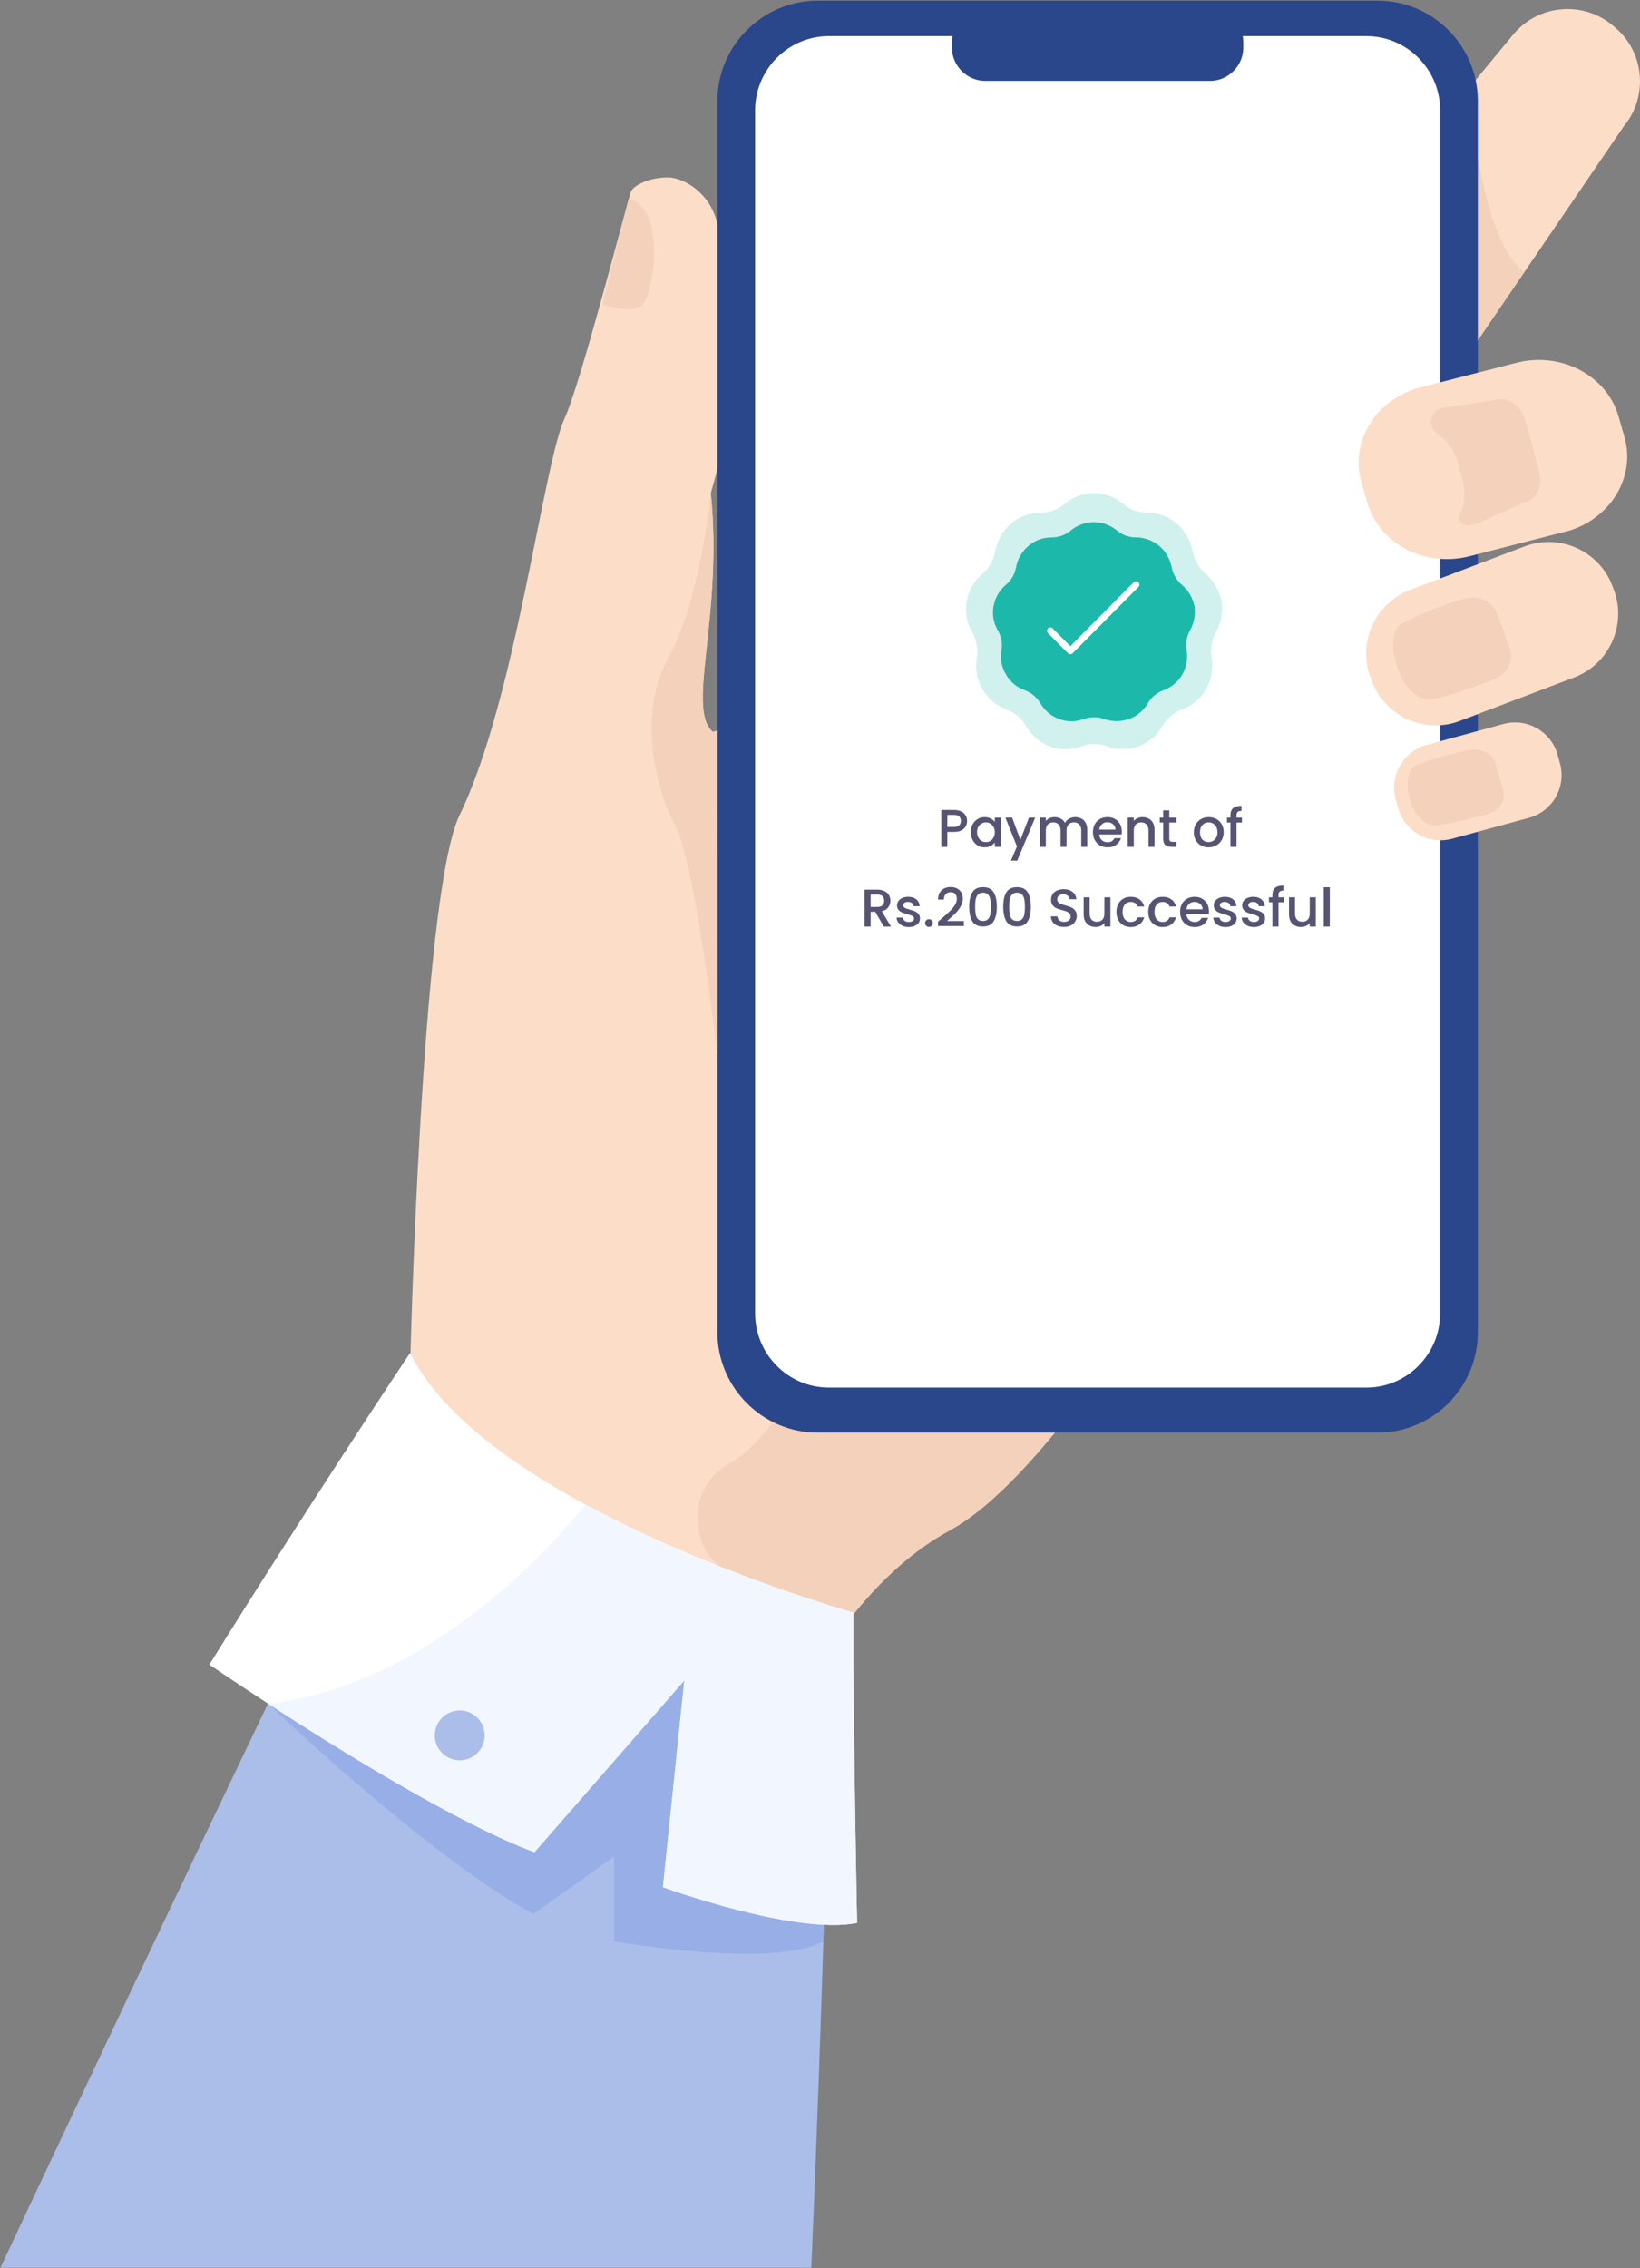
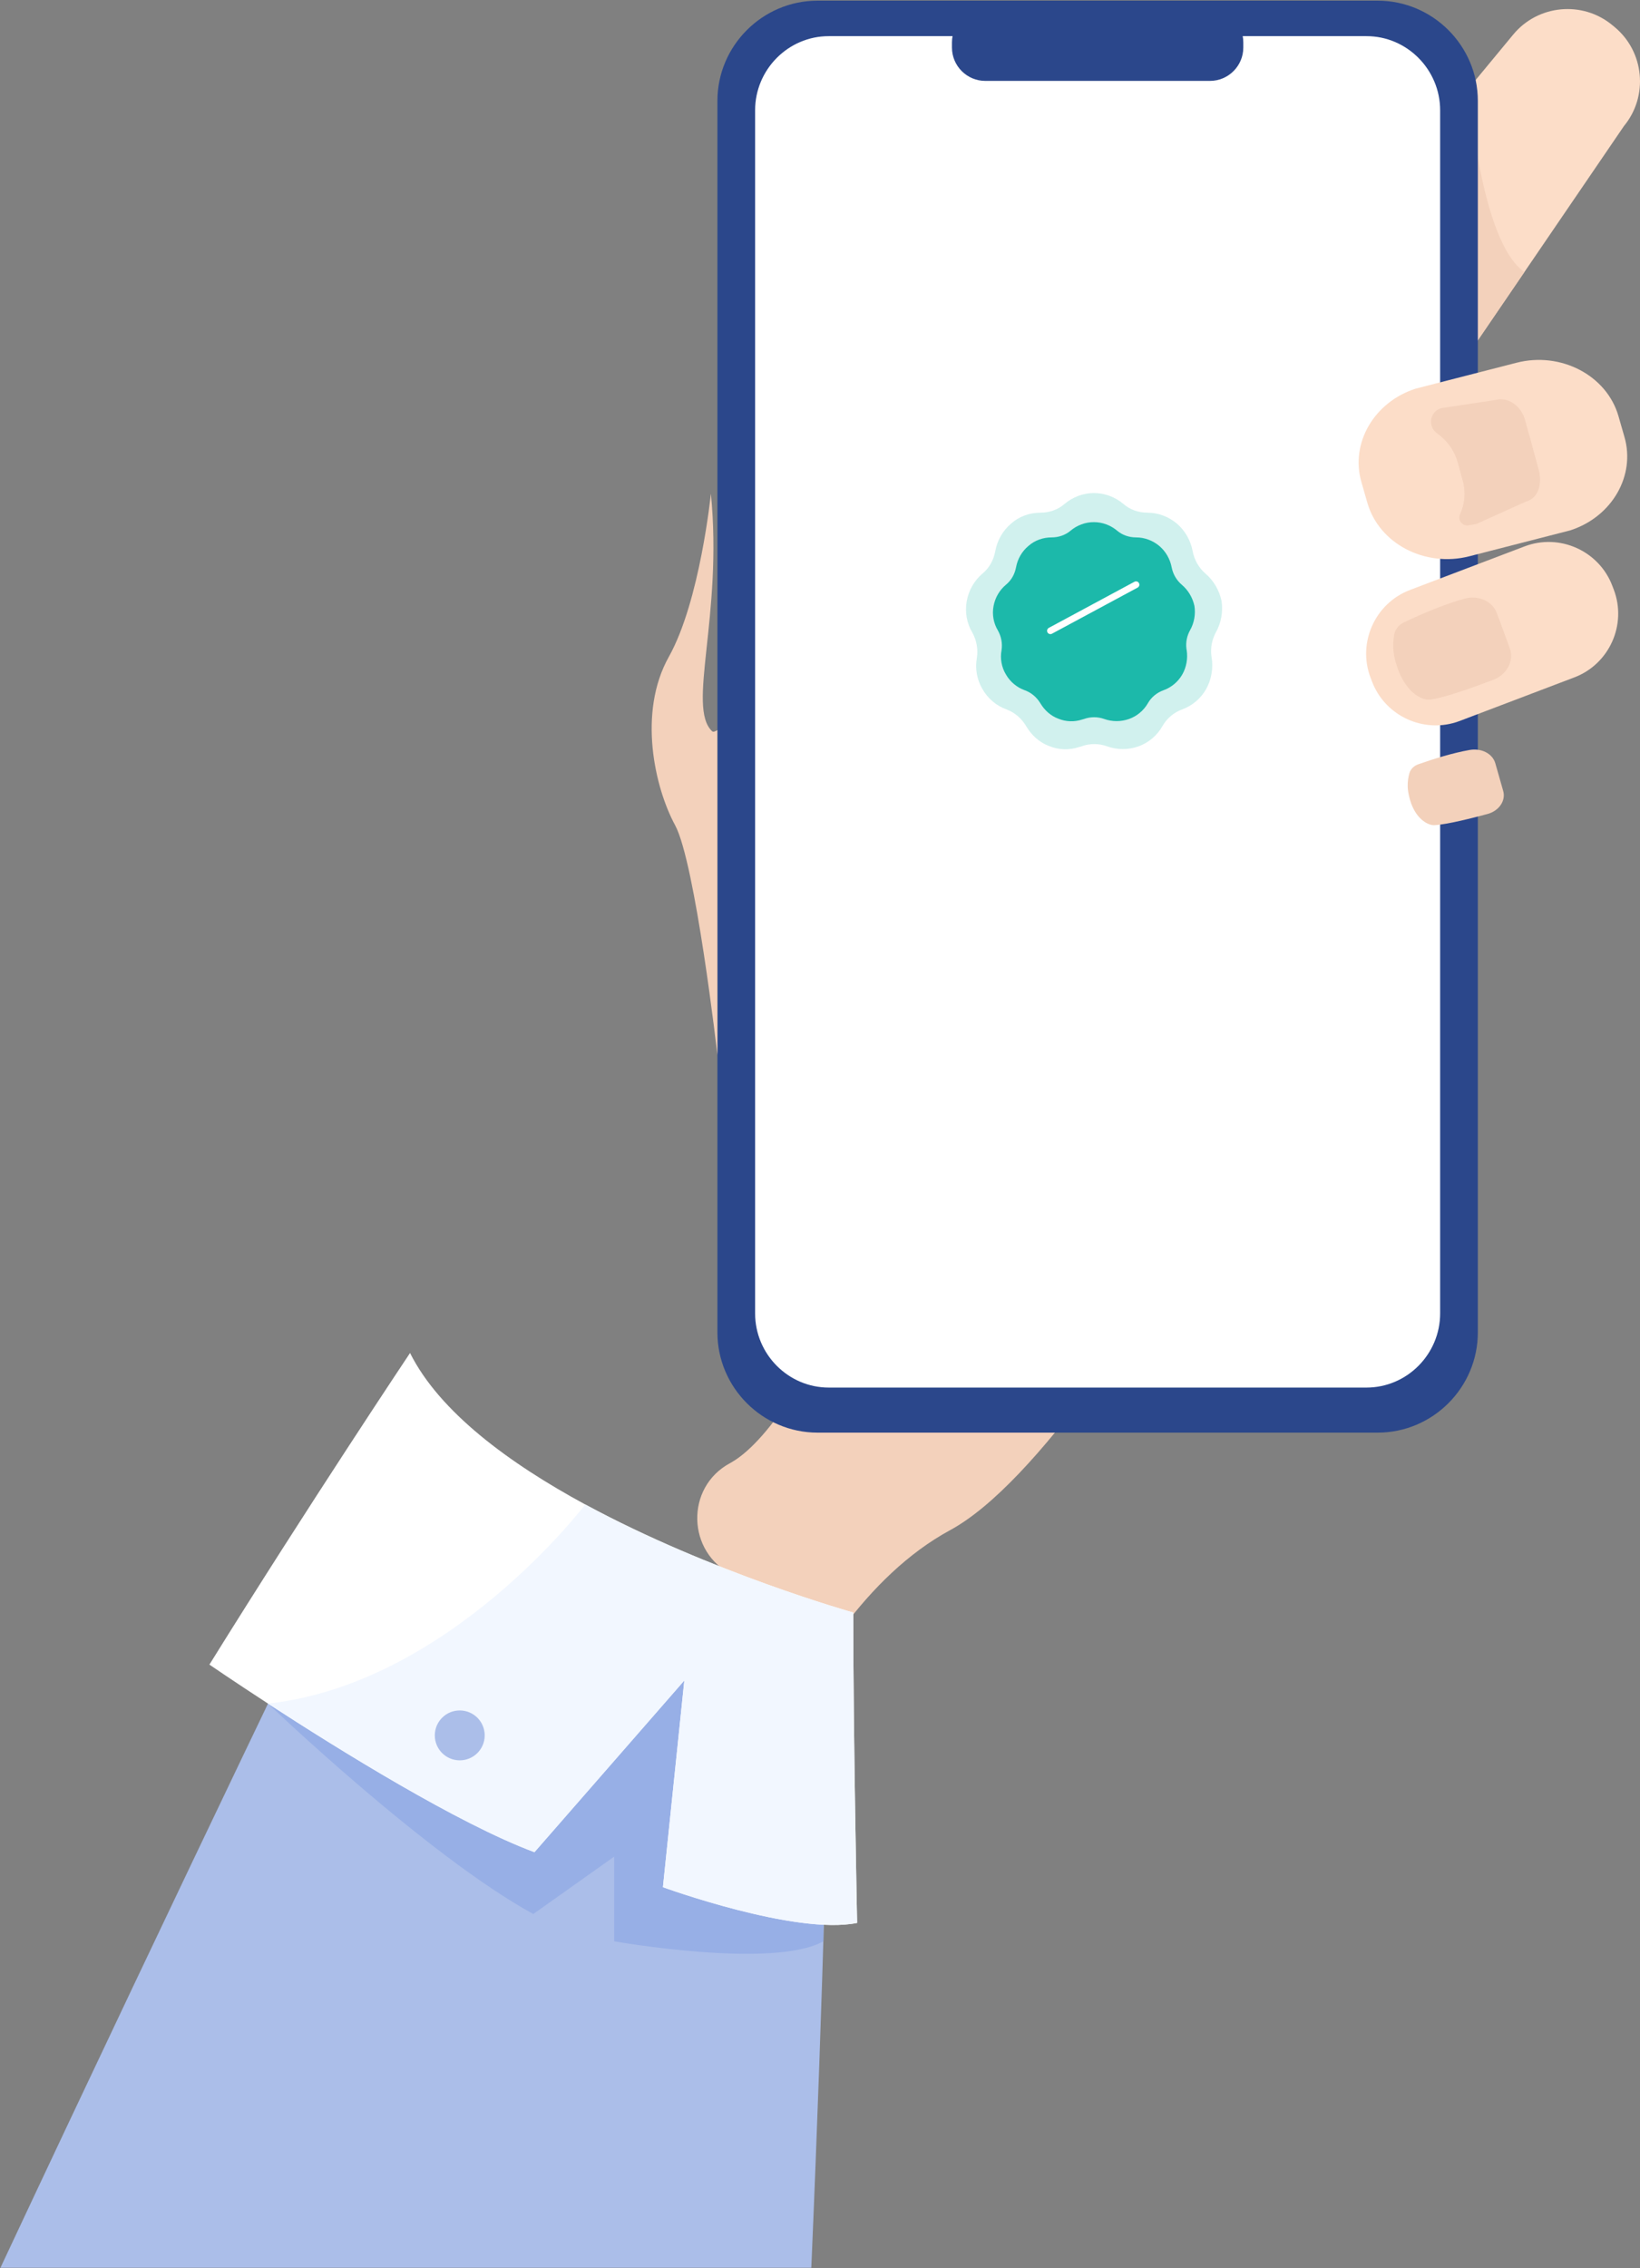
<svg xmlns="http://www.w3.org/2000/svg" width="494" height="683" viewBox="0 0 494 683" fill="none">
  <rect x="0" y="0" width="494" height="683" fill="#808080" stroke="none" />
-   <path d="M404.502 290.351C404.502 290.351 367.223 364.927 329.356 416.407C314.29 436.896 299.128 453.723 286.189 460.741C273.523 467.608 262.801 478.279 253.928 490.103C230.949 520.716 220.344 559.045 220.344 559.045L123.513 412.551C123.513 412.551 126.817 269.353 138.444 245.399C155.389 210.493 163.574 139.964 170.084 125.924C174.913 115.507 188.704 61.702 190.027 57.748C190.601 56.044 195.19 53.432 201.149 53.437C205.931 53.437 214.051 58.059 216.098 67.558C226.454 115.568 213.99 147.236 214.131 148.644C217.783 185.541 206.802 212.931 214.503 220.184C214.79 220.452 215.322 220.325 216.075 219.845C229.424 211.274 312.275 90.485 322.48 87.877C333.258 85.129 404.502 290.351 404.502 290.351Z" fill="#FCDDC8" />
  <path d="M249.476 530.053C249.476 530.053 248.157 595.152 244.382 682.83H0.134C55.965 563.773 104.503 463.567 104.503 463.567C104.503 463.567 243.574 467.814 249.476 530.053Z" fill="#ABBEE9" />
  <path d="M489.162 37.959L459.176 81.917L429.752 125.057C427.958 127.222 425.881 127.974 423.634 127.757C416.573 127.087 407.837 116.903 401.028 111.265L400.337 110.698C391.359 103.271 390.091 89.85 397.518 80.876L442.492 26.512V26.506L455.831 10.384C463.258 1.406 476.679 0.138 485.653 7.565L486.343 8.132C495.321 15.559 496.589 28.98 489.162 37.959Z" fill="#FCDDC8" />
  <path d="M459.176 81.918L429.752 125.057C427.958 127.222 425.881 127.974 423.634 127.757L442.493 26.511C442.534 27.078 445.74 72.507 459.176 81.918Z" fill="#F3D1BB" />
  <path d="M329.357 416.406C314.29 436.895 299.129 453.723 286.189 460.741C273.523 467.608 262.801 478.279 253.928 490.102C243.723 485.345 232.09 479.763 220.719 474.237C206.872 467.507 206.341 447.846 219.903 440.56C220.035 440.489 220.165 440.417 220.292 440.344C233.001 433.071 246.024 407.396 246.024 407.396L329.357 416.406Z" fill="#F3D1BB" />
-   <path d="M189.353 59.977L181.507 91.651C181.507 91.651 188.366 94.457 192.77 92.279C197.175 90.1 200.769 61.681 189.353 59.977Z" fill="#F3D1BB" />
  <path d="M414.98 431.374H246.272C229.677 431.374 216.1 417.797 216.1 401.203V30.372C216.1 13.777 229.678 0.2 246.272 0.2H414.98C431.574 0.2 445.152 13.778 445.152 30.372V401.203C445.152 417.797 431.574 431.374 414.98 431.374Z" fill="#2B478B" />
  <path d="M433.799 33.227V395.463C433.799 407.752 423.816 417.803 411.621 417.803H249.628C237.432 417.803 227.454 407.752 227.454 395.463V33.227C227.454 20.938 237.432 10.887 249.628 10.887H411.621C423.816 10.887 433.799 20.938 433.799 33.227Z" fill="white" />
  <path d="M355.971 176.066C354.413 174.742 353.323 172.872 352.934 170.847C352.466 168.355 351.142 166.018 349.195 164.383C347.248 162.747 344.755 161.813 342.185 161.813C340.082 161.813 338.057 161.112 336.499 159.788C334.552 158.152 332.06 157.217 329.49 157.217C326.919 157.217 324.427 158.152 322.48 159.788C320.922 161.112 318.897 161.813 316.794 161.813C314.224 161.813 311.732 162.669 309.784 164.383C307.837 166.018 306.513 168.277 306.046 170.847C305.656 172.872 304.644 174.742 303.008 176.066C301.061 177.701 299.737 179.96 299.27 182.53C298.802 185.023 299.27 187.671 300.594 189.852C301.606 191.643 301.996 193.746 301.684 195.771C301.217 198.263 301.684 200.912 303.008 203.092C304.254 205.273 306.28 206.987 308.694 207.844C310.641 208.545 312.277 209.946 313.367 211.738C314.613 213.841 316.483 215.554 318.819 216.411C321.078 217.346 323.648 217.424 325.985 216.645C326.141 216.567 326.374 216.567 326.53 216.489C328.477 215.788 330.658 215.788 332.605 216.489C335.02 217.346 337.668 217.346 340.082 216.489C342.497 215.632 344.522 213.919 345.768 211.738C346.781 209.946 348.494 208.545 350.441 207.844C352.856 206.987 354.881 205.273 356.127 203.092C357.373 200.912 357.84 198.263 357.451 195.771C357.451 195.615 357.373 195.46 357.373 195.304C357.139 193.357 357.529 191.487 358.463 189.774C359.71 187.593 360.177 184.945 359.788 182.453C359.242 179.96 357.918 177.701 355.971 176.066Z" fill="#1DB9AA" />
  <path d="M363.111 172.712C361.135 171.008 359.752 168.603 359.258 165.997C358.666 162.79 356.986 159.784 354.517 157.679C352.047 155.575 348.886 154.372 345.626 154.372C342.959 154.372 340.391 153.47 338.415 151.767C335.945 149.662 332.784 148.459 329.524 148.459C326.264 148.459 323.103 149.662 320.634 151.767C318.658 153.47 316.09 154.372 313.423 154.372C310.163 154.372 307.002 155.475 304.532 157.679C302.062 159.784 300.383 162.69 299.79 165.997C299.297 168.603 298.012 171.008 295.938 172.712C293.468 174.816 291.789 177.723 291.196 181.03C290.604 184.237 291.196 187.644 292.876 190.45C294.16 192.755 294.654 195.461 294.259 198.067C293.666 201.274 294.259 204.681 295.938 207.487C297.518 210.293 300.087 212.498 303.149 213.6C305.619 214.502 307.693 216.306 309.076 218.611C310.657 221.317 313.027 223.522 315.991 224.624C318.856 225.827 322.116 225.927 325.079 224.925C325.277 224.824 325.573 224.824 325.771 224.724C328.24 223.822 331.006 223.822 333.476 224.724C336.538 225.827 339.897 225.827 342.959 224.724C346.021 223.622 348.59 221.417 350.17 218.611C351.454 216.306 353.628 214.502 356.097 213.6C359.16 212.498 361.728 210.293 363.308 207.487C364.889 204.681 365.482 201.274 364.988 198.067C364.988 197.866 364.889 197.666 364.889 197.465C364.593 194.96 365.087 192.555 366.272 190.35C367.852 187.544 368.445 184.137 367.951 180.93C367.26 177.723 365.58 174.816 363.111 172.712Z" fill="#1DB9AA" fill-opacity="0.2" />
-   <path d="M316.401 189.935L322.405 195.981L342.197 176.049" stroke="white" stroke-width="2" stroke-linecap="round" stroke-linejoin="round" />
-   <path d="M291.304 247.192C291.304 247.757 291.171 248.291 290.904 248.792C290.637 249.293 290.211 249.704 289.624 250.024C289.037 250.333 288.285 250.488 287.368 250.488H285.352V255H283.528V243.88H287.368C288.221 243.88 288.941 244.029 289.528 244.328C290.125 244.616 290.568 245.011 290.856 245.512C291.155 246.013 291.304 246.573 291.304 247.192ZM287.368 249C288.061 249 288.579 248.845 288.92 248.536C289.261 248.216 289.432 247.768 289.432 247.192C289.432 245.976 288.744 245.368 287.368 245.368H285.352V249H287.368ZM292.436 250.552C292.436 249.667 292.617 248.883 292.98 248.2C293.353 247.517 293.854 246.989 294.484 246.616C295.124 246.232 295.828 246.04 296.596 246.04C297.289 246.04 297.892 246.179 298.404 246.456C298.926 246.723 299.342 247.059 299.652 247.464V246.184H301.492V255H299.652V253.688C299.342 254.104 298.921 254.451 298.388 254.728C297.854 255.005 297.246 255.144 296.564 255.144C295.806 255.144 295.113 254.952 294.484 254.568C293.854 254.173 293.353 253.629 292.98 252.936C292.617 252.232 292.436 251.437 292.436 250.552ZM299.652 250.584C299.652 249.976 299.524 249.448 299.268 249C299.022 248.552 298.697 248.211 298.292 247.976C297.886 247.741 297.449 247.624 296.98 247.624C296.51 247.624 296.073 247.741 295.668 247.976C295.262 248.2 294.932 248.536 294.676 248.984C294.43 249.421 294.308 249.944 294.308 250.552C294.308 251.16 294.43 251.693 294.676 252.152C294.932 252.611 295.262 252.963 295.668 253.208C296.084 253.443 296.521 253.56 296.98 253.56C297.449 253.56 297.886 253.443 298.292 253.208C298.697 252.973 299.022 252.632 299.268 252.184C299.524 251.725 299.652 251.192 299.652 250.584ZM311.824 246.184L306.416 259.144H304.528L306.32 254.856L302.848 246.184H304.88L307.36 252.904L309.936 246.184H311.824ZM323.872 246.04C324.565 246.04 325.184 246.184 325.728 246.472C326.283 246.76 326.715 247.187 327.024 247.752C327.344 248.317 327.504 249 327.504 249.8V255H325.696V250.072C325.696 249.283 325.499 248.68 325.104 248.264C324.709 247.837 324.171 247.624 323.488 247.624C322.805 247.624 322.261 247.837 321.856 248.264C321.461 248.68 321.264 249.283 321.264 250.072V255H319.456V250.072C319.456 249.283 319.259 248.68 318.864 248.264C318.469 247.837 317.931 247.624 317.248 247.624C316.565 247.624 316.021 247.837 315.616 248.264C315.221 248.68 315.024 249.283 315.024 250.072V255H313.2V246.184H315.024V247.192C315.323 246.829 315.701 246.547 316.16 246.344C316.619 246.141 317.109 246.04 317.632 246.04C318.336 246.04 318.965 246.189 319.52 246.488C320.075 246.787 320.501 247.219 320.8 247.784C321.067 247.251 321.483 246.829 322.048 246.52C322.613 246.2 323.221 246.04 323.872 246.04ZM337.905 250.376C337.905 250.707 337.884 251.005 337.841 251.272H331.105C331.158 251.976 331.42 252.541 331.889 252.968C332.358 253.395 332.934 253.608 333.617 253.608C334.598 253.608 335.292 253.197 335.697 252.376H337.665C337.398 253.187 336.913 253.853 336.209 254.376C335.516 254.888 334.652 255.144 333.617 255.144C332.774 255.144 332.017 254.957 331.345 254.584C330.684 254.2 330.161 253.667 329.777 252.984C329.404 252.291 329.217 251.491 329.217 250.584C329.217 249.677 329.398 248.883 329.761 248.2C330.134 247.507 330.652 246.973 331.313 246.6C331.985 246.227 332.753 246.04 333.617 246.04C334.449 246.04 335.19 246.221 335.841 246.584C336.492 246.947 336.998 247.459 337.361 248.12C337.724 248.771 337.905 249.523 337.905 250.376ZM336.001 249.8C335.99 249.128 335.75 248.589 335.281 248.184C334.812 247.779 334.23 247.576 333.537 247.576C332.908 247.576 332.369 247.779 331.921 248.184C331.473 248.579 331.206 249.117 331.121 249.8H336.001ZM344.148 246.04C344.841 246.04 345.46 246.184 346.004 246.472C346.559 246.76 346.991 247.187 347.3 247.752C347.609 248.317 347.764 249 347.764 249.8V255H345.956V250.072C345.956 249.283 345.759 248.68 345.364 248.264C344.969 247.837 344.431 247.624 343.748 247.624C343.065 247.624 342.521 247.837 342.116 248.264C341.721 248.68 341.524 249.283 341.524 250.072V255H339.7V246.184H341.524V247.192C341.823 246.829 342.201 246.547 342.66 246.344C343.129 246.141 343.625 246.04 344.148 246.04ZM352.219 247.672V252.552C352.219 252.883 352.293 253.123 352.443 253.272C352.603 253.411 352.869 253.48 353.243 253.48H354.363V255H352.923C352.101 255 351.472 254.808 351.035 254.424C350.597 254.04 350.379 253.416 350.379 252.552V247.672H349.339V246.184H350.379V243.992H352.219V246.184H354.363V247.672H352.219ZM364.024 255.144C363.192 255.144 362.44 254.957 361.768 254.584C361.096 254.2 360.568 253.667 360.184 252.984C359.8 252.291 359.608 251.491 359.608 250.584C359.608 249.688 359.805 248.893 360.2 248.2C360.595 247.507 361.133 246.973 361.816 246.6C362.499 246.227 363.261 246.04 364.104 246.04C364.947 246.04 365.709 246.227 366.392 246.6C367.075 246.973 367.613 247.507 368.008 248.2C368.403 248.893 368.6 249.688 368.6 250.584C368.6 251.48 368.397 252.275 367.992 252.968C367.587 253.661 367.032 254.2 366.328 254.584C365.635 254.957 364.867 255.144 364.024 255.144ZM364.024 253.56C364.493 253.56 364.931 253.448 365.336 253.224C365.752 253 366.088 252.664 366.344 252.216C366.6 251.768 366.728 251.224 366.728 250.584C366.728 249.944 366.605 249.405 366.36 248.968C366.115 248.52 365.789 248.184 365.384 247.96C364.979 247.736 364.541 247.624 364.072 247.624C363.603 247.624 363.165 247.736 362.76 247.96C362.365 248.184 362.051 248.52 361.816 248.968C361.581 249.405 361.464 249.944 361.464 250.584C361.464 251.533 361.704 252.269 362.184 252.792C362.675 253.304 363.288 253.56 364.024 253.56ZM374.099 247.672H372.467V255H370.627V247.672H369.587V246.184H370.627V245.56C370.627 244.547 370.894 243.811 371.427 243.352C371.971 242.883 372.819 242.648 373.971 242.648V244.168C373.416 244.168 373.027 244.275 372.803 244.488C372.579 244.691 372.467 245.048 372.467 245.56V246.184H374.099V247.672ZM266.21 279L263.65 274.552H262.258V279H260.434V267.88H264.274C265.128 267.88 265.848 268.029 266.434 268.328C267.032 268.627 267.474 269.027 267.762 269.528C268.061 270.029 268.21 270.589 268.21 271.208C268.21 271.933 267.997 272.595 267.57 273.192C267.154 273.779 266.509 274.179 265.634 274.392L268.386 279H266.21ZM262.258 273.096H264.274C264.957 273.096 265.469 272.925 265.81 272.584C266.162 272.243 266.338 271.784 266.338 271.208C266.338 270.632 266.168 270.184 265.826 269.864C265.485 269.533 264.968 269.368 264.274 269.368H262.258V273.096ZM273.744 279.144C273.05 279.144 272.426 279.021 271.872 278.776C271.328 278.52 270.896 278.179 270.576 277.752C270.256 277.315 270.085 276.829 270.064 276.296H271.952C271.984 276.669 272.16 276.984 272.48 277.24C272.81 277.485 273.221 277.608 273.712 277.608C274.224 277.608 274.618 277.512 274.896 277.32C275.184 277.117 275.328 276.861 275.328 276.552C275.328 276.221 275.168 275.976 274.848 275.816C274.538 275.656 274.042 275.48 273.36 275.288C272.698 275.107 272.16 274.931 271.744 274.76C271.328 274.589 270.965 274.328 270.656 273.976C270.357 273.624 270.208 273.16 270.208 272.584C270.208 272.115 270.346 271.688 270.624 271.304C270.901 270.909 271.296 270.6 271.808 270.376C272.33 270.152 272.928 270.04 273.6 270.04C274.602 270.04 275.408 270.296 276.016 270.808C276.634 271.309 276.965 271.997 277.008 272.872H275.184C275.152 272.477 274.992 272.163 274.704 271.928C274.416 271.693 274.026 271.576 273.536 271.576C273.056 271.576 272.688 271.667 272.432 271.848C272.176 272.029 272.048 272.269 272.048 272.568C272.048 272.803 272.133 273 272.304 273.16C272.474 273.32 272.682 273.448 272.928 273.544C273.173 273.629 273.536 273.741 274.016 273.88C274.656 274.051 275.178 274.227 275.584 274.408C276 274.579 276.357 274.835 276.656 275.176C276.954 275.517 277.109 275.971 277.12 276.536C277.12 277.037 276.981 277.485 276.704 277.88C276.426 278.275 276.032 278.584 275.52 278.808C275.018 279.032 274.426 279.144 273.744 279.144ZM279.827 279.112C279.496 279.112 279.219 279 278.995 278.776C278.771 278.552 278.659 278.275 278.659 277.944C278.659 277.613 278.771 277.336 278.995 277.112C279.219 276.888 279.496 276.776 279.827 276.776C280.147 276.776 280.419 276.888 280.643 277.112C280.867 277.336 280.979 277.613 280.979 277.944C280.979 278.275 280.867 278.552 280.643 278.776C280.419 279 280.147 279.112 279.827 279.112ZM283.718 276.52C284.742 275.635 285.547 274.909 286.134 274.344C286.731 273.768 287.227 273.171 287.622 272.552C288.017 271.933 288.214 271.315 288.214 270.696C288.214 270.056 288.059 269.555 287.75 269.192C287.451 268.829 286.977 268.648 286.326 268.648C285.697 268.648 285.206 268.851 284.854 269.256C284.513 269.651 284.331 270.184 284.31 270.856H282.55C282.582 269.64 282.945 268.712 283.638 268.072C284.342 267.421 285.233 267.096 286.31 267.096C287.473 267.096 288.379 267.416 289.03 268.056C289.691 268.696 290.022 269.549 290.022 270.616C290.022 271.384 289.825 272.125 289.43 272.84C289.046 273.544 288.582 274.179 288.038 274.744C287.505 275.299 286.822 275.944 285.99 276.68L285.27 277.32H290.342V278.84H282.566V277.512L283.718 276.52ZM291.944 273.016C291.944 271.171 292.254 269.731 292.872 268.696C293.502 267.651 294.579 267.128 296.104 267.128C297.63 267.128 298.702 267.651 299.32 268.696C299.95 269.731 300.264 271.171 300.264 273.016C300.264 274.883 299.95 276.344 299.32 277.4C298.702 278.445 297.63 278.968 296.104 278.968C294.579 278.968 293.502 278.445 292.872 277.4C292.254 276.344 291.944 274.883 291.944 273.016ZM298.472 273.016C298.472 272.152 298.414 271.421 298.296 270.824C298.19 270.227 297.966 269.741 297.624 269.368C297.283 268.984 296.776 268.792 296.104 268.792C295.432 268.792 294.926 268.984 294.584 269.368C294.243 269.741 294.014 270.227 293.896 270.824C293.79 271.421 293.736 272.152 293.736 273.016C293.736 273.912 293.79 274.664 293.896 275.272C294.003 275.88 294.227 276.371 294.568 276.744C294.92 277.117 295.432 277.304 296.104 277.304C296.776 277.304 297.283 277.117 297.624 276.744C297.976 276.371 298.206 275.88 298.312 275.272C298.419 274.664 298.472 273.912 298.472 273.016ZM302.194 273.016C302.194 271.171 302.504 269.731 303.122 268.696C303.752 267.651 304.829 267.128 306.354 267.128C307.88 267.128 308.952 267.651 309.57 268.696C310.2 269.731 310.514 271.171 310.514 273.016C310.514 274.883 310.2 276.344 309.57 277.4C308.952 278.445 307.88 278.968 306.354 278.968C304.829 278.968 303.752 278.445 303.122 277.4C302.504 276.344 302.194 274.883 302.194 273.016ZM308.722 273.016C308.722 272.152 308.664 271.421 308.546 270.824C308.44 270.227 308.216 269.741 307.874 269.368C307.533 268.984 307.026 268.792 306.354 268.792C305.682 268.792 305.176 268.984 304.834 269.368C304.493 269.741 304.264 270.227 304.146 270.824C304.04 271.421 303.986 272.152 303.986 273.016C303.986 273.912 304.04 274.664 304.146 275.272C304.253 275.88 304.477 276.371 304.818 276.744C305.17 277.117 305.682 277.304 306.354 277.304C307.026 277.304 307.533 277.117 307.874 276.744C308.226 276.371 308.456 275.88 308.562 275.272C308.669 274.664 308.722 273.912 308.722 273.016ZM320.505 279.112C319.758 279.112 319.086 278.984 318.489 278.728C317.891 278.461 317.422 278.088 317.081 277.608C316.739 277.128 316.569 276.568 316.569 275.928H318.521C318.563 276.408 318.75 276.803 319.081 277.112C319.422 277.421 319.897 277.576 320.505 277.576C321.134 277.576 321.625 277.427 321.977 277.128C322.329 276.819 322.505 276.424 322.505 275.944C322.505 275.571 322.393 275.267 322.169 275.032C321.955 274.797 321.683 274.616 321.353 274.488C321.033 274.36 320.585 274.221 320.009 274.072C319.283 273.88 318.691 273.688 318.233 273.496C317.785 273.293 317.401 272.984 317.081 272.568C316.761 272.152 316.601 271.597 316.601 270.904C316.601 270.264 316.761 269.704 317.081 269.224C317.401 268.744 317.849 268.376 318.425 268.12C319.001 267.864 319.667 267.736 320.425 267.736C321.502 267.736 322.382 268.008 323.065 268.552C323.758 269.085 324.142 269.821 324.217 270.76H322.201C322.169 270.355 321.977 270.008 321.625 269.72C321.273 269.432 320.809 269.288 320.233 269.288C319.71 269.288 319.283 269.421 318.953 269.688C318.622 269.955 318.457 270.339 318.457 270.84C318.457 271.181 318.558 271.464 318.761 271.688C318.974 271.901 319.241 272.072 319.561 272.2C319.881 272.328 320.318 272.467 320.873 272.616C321.609 272.819 322.206 273.021 322.665 273.224C323.134 273.427 323.529 273.741 323.849 274.168C324.179 274.584 324.345 275.144 324.345 275.848C324.345 276.413 324.19 276.947 323.881 277.448C323.582 277.949 323.139 278.355 322.553 278.664C321.977 278.963 321.294 279.112 320.505 279.112ZM334.481 270.184V279H332.657V277.96C332.369 278.323 331.99 278.611 331.521 278.824C331.062 279.027 330.572 279.128 330.049 279.128C329.356 279.128 328.732 278.984 328.177 278.696C327.633 278.408 327.201 277.981 326.881 277.416C326.572 276.851 326.417 276.168 326.417 275.368V270.184H328.225V275.096C328.225 275.885 328.422 276.493 328.817 276.92C329.212 277.336 329.75 277.544 330.433 277.544C331.116 277.544 331.654 277.336 332.049 276.92C332.454 276.493 332.657 275.885 332.657 275.096V270.184H334.481ZM336.28 274.584C336.28 273.677 336.461 272.883 336.824 272.2C337.197 271.507 337.709 270.973 338.36 270.6C339.01 270.227 339.757 270.04 340.6 270.04C341.666 270.04 342.546 270.296 343.24 270.808C343.944 271.309 344.418 272.029 344.664 272.968H342.696C342.536 272.531 342.28 272.189 341.928 271.944C341.576 271.699 341.133 271.576 340.6 271.576C339.853 271.576 339.256 271.843 338.808 272.376C338.37 272.899 338.152 273.635 338.152 274.584C338.152 275.533 338.37 276.275 338.808 276.808C339.256 277.341 339.853 277.608 340.6 277.608C341.656 277.608 342.354 277.144 342.696 276.216H344.664C344.408 277.112 343.928 277.827 343.224 278.36C342.52 278.883 341.645 279.144 340.6 279.144C339.757 279.144 339.01 278.957 338.36 278.584C337.709 278.2 337.197 277.667 336.824 276.984C336.461 276.291 336.28 275.491 336.28 274.584ZM345.873 274.584C345.873 273.677 346.055 272.883 346.417 272.2C346.791 271.507 347.303 270.973 347.953 270.6C348.604 270.227 349.351 270.04 350.193 270.04C351.26 270.04 352.14 270.296 352.833 270.808C353.537 271.309 354.012 272.029 354.257 272.968H352.289C352.129 272.531 351.873 272.189 351.521 271.944C351.169 271.699 350.727 271.576 350.193 271.576C349.447 271.576 348.849 271.843 348.401 272.376C347.964 272.899 347.745 273.635 347.745 274.584C347.745 275.533 347.964 276.275 348.401 276.808C348.849 277.341 349.447 277.608 350.193 277.608C351.249 277.608 351.948 277.144 352.289 276.216H354.257C354.001 277.112 353.521 277.827 352.817 278.36C352.113 278.883 351.239 279.144 350.193 279.144C349.351 279.144 348.604 278.957 347.953 278.584C347.303 278.2 346.791 277.667 346.417 276.984C346.055 276.291 345.873 275.491 345.873 274.584ZM364.155 274.376C364.155 274.707 364.134 275.005 364.091 275.272H357.355C357.408 275.976 357.67 276.541 358.139 276.968C358.608 277.395 359.184 277.608 359.867 277.608C360.848 277.608 361.542 277.197 361.947 276.376H363.915C363.648 277.187 363.163 277.853 362.459 278.376C361.766 278.888 360.902 279.144 359.867 279.144C359.024 279.144 358.267 278.957 357.595 278.584C356.934 278.2 356.411 277.667 356.027 276.984C355.654 276.291 355.467 275.491 355.467 274.584C355.467 273.677 355.648 272.883 356.011 272.2C356.384 271.507 356.902 270.973 357.563 270.6C358.235 270.227 359.003 270.04 359.867 270.04C360.699 270.04 361.44 270.221 362.091 270.584C362.742 270.947 363.248 271.459 363.611 272.12C363.974 272.771 364.155 273.523 364.155 274.376ZM362.251 273.8C362.24 273.128 362 272.589 361.531 272.184C361.062 271.779 360.48 271.576 359.787 271.576C359.158 271.576 358.619 271.779 358.171 272.184C357.723 272.579 357.456 273.117 357.371 273.8H362.251ZM369.15 279.144C368.457 279.144 367.833 279.021 367.278 278.776C366.734 278.52 366.302 278.179 365.982 277.752C365.662 277.315 365.491 276.829 365.47 276.296H367.358C367.39 276.669 367.566 276.984 367.886 277.24C368.217 277.485 368.627 277.608 369.118 277.608C369.63 277.608 370.025 277.512 370.302 277.32C370.59 277.117 370.734 276.861 370.734 276.552C370.734 276.221 370.574 275.976 370.254 275.816C369.945 275.656 369.449 275.48 368.766 275.288C368.105 275.107 367.566 274.931 367.15 274.76C366.734 274.589 366.371 274.328 366.062 273.976C365.763 273.624 365.614 273.16 365.614 272.584C365.614 272.115 365.753 271.688 366.03 271.304C366.307 270.909 366.702 270.6 367.214 270.376C367.737 270.152 368.334 270.04 369.006 270.04C370.009 270.04 370.814 270.296 371.422 270.808C372.041 271.309 372.371 271.997 372.414 272.872H370.59C370.558 272.477 370.398 272.163 370.11 271.928C369.822 271.693 369.433 271.576 368.942 271.576C368.462 271.576 368.094 271.667 367.838 271.848C367.582 272.029 367.454 272.269 367.454 272.568C367.454 272.803 367.539 273 367.71 273.16C367.881 273.32 368.089 273.448 368.334 273.544C368.579 273.629 368.942 273.741 369.422 273.88C370.062 274.051 370.585 274.227 370.99 274.408C371.406 274.579 371.763 274.835 372.062 275.176C372.361 275.517 372.515 275.971 372.526 276.536C372.526 277.037 372.387 277.485 372.11 277.88C371.833 278.275 371.438 278.584 370.926 278.808C370.425 279.032 369.833 279.144 369.15 279.144ZM377.697 279.144C377.004 279.144 376.38 279.021 375.825 278.776C375.281 278.52 374.849 278.179 374.529 277.752C374.209 277.315 374.038 276.829 374.017 276.296H375.905C375.937 276.669 376.113 276.984 376.433 277.24C376.764 277.485 377.174 277.608 377.665 277.608C378.177 277.608 378.572 277.512 378.849 277.32C379.137 277.117 379.281 276.861 379.281 276.552C379.281 276.221 379.121 275.976 378.801 275.816C378.492 275.656 377.996 275.48 377.313 275.288C376.652 275.107 376.113 274.931 375.697 274.76C375.281 274.589 374.918 274.328 374.609 273.976C374.31 273.624 374.161 273.16 374.161 272.584C374.161 272.115 374.3 271.688 374.577 271.304C374.854 270.909 375.249 270.6 375.761 270.376C376.284 270.152 376.881 270.04 377.553 270.04C378.556 270.04 379.361 270.296 379.969 270.808C380.588 271.309 380.918 271.997 380.961 272.872H379.137C379.105 272.477 378.945 272.163 378.657 271.928C378.369 271.693 377.98 271.576 377.489 271.576C377.009 271.576 376.641 271.667 376.385 271.848C376.129 272.029 376.001 272.269 376.001 272.568C376.001 272.803 376.086 273 376.257 273.16C376.428 273.32 376.636 273.448 376.881 273.544C377.126 273.629 377.489 273.741 377.969 273.88C378.609 274.051 379.132 274.227 379.537 274.408C379.953 274.579 380.31 274.835 380.609 275.176C380.908 275.517 381.062 275.971 381.073 276.536C381.073 277.037 380.934 277.485 380.657 277.88C380.38 278.275 379.985 278.584 379.473 278.808C378.972 279.032 378.38 279.144 377.697 279.144ZM386.74 271.672H385.108V279H383.268V271.672H382.228V270.184H383.268V269.56C383.268 268.547 383.534 267.811 384.068 267.352C384.612 266.883 385.46 266.648 386.612 266.648V268.168C386.057 268.168 385.668 268.275 385.444 268.488C385.22 268.691 385.108 269.048 385.108 269.56V270.184H386.74V271.672ZM396.34 270.184V279H394.516V277.96C394.228 278.323 393.85 278.611 393.38 278.824C392.922 279.027 392.431 279.128 391.908 279.128C391.215 279.128 390.591 278.984 390.036 278.696C389.492 278.408 389.06 277.981 388.74 277.416C388.431 276.851 388.276 276.168 388.276 275.368V270.184H390.084V275.096C390.084 275.885 390.282 276.493 390.676 276.92C391.071 277.336 391.61 277.544 392.292 277.544C392.975 277.544 393.514 277.336 393.908 276.92C394.314 276.493 394.516 275.885 394.516 275.096V270.184H396.34ZM400.571 267.16V279H398.747V267.16H400.571Z" fill="#575473" />
+   <path d="M316.401 189.935L342.197 176.049" stroke="white" stroke-width="2" stroke-linecap="round" stroke-linejoin="round" />
  <path d="M364.479 24.358H296.775C291.259 24.358 286.748 19.846 286.748 14.332V12.755C286.748 7.24 291.26 2.728 296.775 2.728H364.479C369.994 2.728 374.506 7.24 374.506 12.755V14.332C374.506 19.846 369.994 24.358 364.479 24.358Z" fill="#2B478B" />
  <path d="M474.235 203.962L469.764 205.661L439.694 217.088C438.99 217.356 438.276 217.585 437.563 217.764C427.606 220.352 417.012 215.044 413.279 205.219L412.838 204.064C408.837 193.534 414.177 181.645 424.707 177.644L452.74 166.992L454.776 166.217L459.248 164.517C469.778 160.516 481.662 165.857 485.663 176.387L486.105 177.542C490.106 188.072 484.765 199.961 474.235 203.962Z" fill="#FCDDC8" />
  <path d="M449.817 204.652C444.799 206.554 435.713 209.929 430.854 210.627C429.48 210.825 426.946 210.077 424.583 207.488C423.165 205.938 421.808 203.729 420.802 200.667C420.329 199.227 419.939 197.793 419.774 196.314C419.587 194.583 419.636 192.851 419.939 191.137C420.214 189.592 421.269 188.185 422.808 187.443C422.813 187.438 422.824 187.438 422.83 187.432C427.997 184.965 434.96 181.958 441.067 180.281C445.288 179.116 449.559 180.979 450.894 184.673L451.526 186.399L454.753 195.237C456.088 198.908 453.917 203.108 449.817 204.652Z" fill="#F3D1BB" />
  <path d="M449.816 204.653C444.798 206.554 435.712 209.929 430.854 210.627C429.48 210.825 426.946 210.078 424.583 207.489C424.33 206.901 424.099 206.279 423.879 205.614C423.406 204.174 423.016 202.74 422.851 201.261C422.664 199.53 422.714 197.799 423.016 196.083C423.291 194.539 424.346 193.132 425.885 192.39C425.89 192.385 425.901 192.385 425.907 192.379C431.074 189.911 438.038 186.905 444.144 185.228C446.848 184.481 449.569 184.976 451.526 186.399L454.752 195.237C456.088 198.909 453.917 203.108 449.816 204.653Z" fill="#F3D1BB" />
-   <path d="M460.591 246.238L437.402 252.551C430.356 254.469 423.021 250.274 421.103 243.228L420.389 240.603C418.47 233.557 422.666 226.222 429.712 224.304L452.9 217.991C459.947 216.073 467.281 220.269 469.199 227.314L469.914 229.939C471.832 236.985 467.637 244.32 460.591 246.238Z" fill="#FCDDC8" />
  <path d="M448.052 245.101C443.792 246.239 436.092 248.245 432.058 248.465C430.59 248.547 427.65 247.305 425.731 243.447C425.259 242.512 424.858 241.429 424.544 240.176C424.263 239.039 424.049 237.912 424.028 236.769C424 235.422 424.17 234.098 424.544 232.8C424.879 231.63 425.852 230.618 427.166 230.151C427.177 230.146 427.182 230.146 427.188 230.14C431.607 228.579 437.543 226.716 442.676 225.82C446.222 225.199 449.586 226.903 450.416 229.827L451.014 231.915L452.801 238.187C453.625 241.089 451.532 244.178 448.052 245.101Z" fill="#F3D1BB" />
-   <path d="M448.052 245.1C443.792 246.238 436.092 248.244 432.057 248.464C430.589 248.547 427.649 247.304 425.731 243.446C425.473 242.385 425.286 241.324 425.264 240.247C425.237 238.906 425.407 237.576 425.78 236.279C426.116 235.113 427.088 234.097 428.402 233.63C428.413 233.624 428.419 233.624 428.424 233.619C432.843 232.057 438.779 230.194 443.913 229.304C446.848 228.787 449.662 229.87 451.014 231.915L452.801 238.186C453.625 241.088 451.531 244.177 448.052 245.1Z" fill="#F3D1BB" />
  <path d="M80.725 512.96C80.725 512.96 128.454 558.673 160.63 576.323L184.991 559.044V584.534C184.991 584.534 232.901 593.007 248.014 584.534V515.022L113.446 447.562L80.725 512.96Z" fill="#97AFE6" />
  <path d="M258.178 579.002C239.642 582.803 199.688 568.241 199.688 568.241L206.132 505.999L160.985 557.704C138.009 549.155 102.075 526.843 80.725 512.959C70.096 506.043 63.079 501.22 63.079 501.22C93.207 452.739 123.513 407.395 123.513 407.395C132.408 425.189 153.461 440.641 176.284 453.001C214.21 473.543 257.02 485.544 257.02 485.544C257.008 522.535 258.178 579.002 258.178 579.002Z" fill="white" />
  <path d="M473.504 159.521C473.339 159.582 473.174 159.637 473.004 159.692L442.603 167.497C429.236 170.932 415.413 163.699 411.884 151.425L410.076 145.137C406.684 133.353 413.973 121.03 426.395 117.034L436.431 114.456L456.795 109.229C470.162 105.794 483.985 113.027 487.514 125.301L489.322 131.588C492.664 143.214 485.618 155.355 473.504 159.521Z" fill="#FCDDC8" />
  <path d="M459.573 151.035L444.804 157.691C444.782 157.697 444.754 157.702 444.711 157.713C444.117 157.873 443.518 157.994 442.924 158.082C442.677 158.12 442.424 158.148 442.176 158.175C442.072 158.186 441.968 158.186 441.863 158.181C440.236 158.126 439.12 156.4 439.824 154.861C441.22 151.821 441.6 148.304 440.66 144.846L440.308 143.56C440.308 143.55 440.302 143.533 440.297 143.522L439.154 139.328C438.247 135.986 436.318 133.189 433.8 131.166C433.498 130.919 433.185 130.688 432.866 130.468C429.948 128.445 430.69 123.867 434.108 122.916C434.141 122.905 434.169 122.899 434.202 122.888L450.41 120.437C454.417 119.349 458.276 122.432 459.37 126.439L460.672 131.216L463.443 141.401C464.53 145.412 463.58 149.947 459.573 151.035Z" fill="#F3D1BB" />
  <path d="M459.573 151.035L444.804 157.691C444.782 157.696 444.754 157.702 444.711 157.713C444.364 157.779 443.281 157.96 441.863 158.18C440.236 158.125 439.12 156.399 439.824 154.861C441.22 151.821 441.6 148.303 440.66 144.846L440.308 143.56C440.308 143.549 440.302 143.532 440.297 143.521L439.154 139.328C438.247 135.986 436.318 133.188 433.8 131.166C434.323 130.402 435.103 129.797 436.125 129.511C436.153 129.5 436.186 129.495 436.219 129.484L452.428 127.033C455.803 126.115 459.067 128.159 460.672 131.215L463.443 141.4C464.53 145.412 463.58 149.947 459.573 151.035Z" fill="#F3D1BB" />
  <path d="M216.099 317.65C216.099 317.65 209.466 259.755 203.347 248.468C197.228 237.176 192.05 214.569 201.465 197.77C210.878 180.966 214.131 148.644 214.131 148.644C217.784 185.541 206.802 212.931 214.503 220.184C214.79 220.453 215.322 220.325 216.075 219.845L216.099 317.65Z" fill="#F3D1BB" />
  <path d="M258.692 33.547L256.384 35.203L254.063 33.565C254.578 32.841 255.427 32.363 256.384 32.363C257.335 32.363 258.178 32.829 258.692 33.547Z" fill="white" />
  <path d="M256.383 28.325C254.062 28.325 252.011 29.481 250.769 31.245L252.233 32.273C253.155 30.968 254.674 30.12 256.383 30.12C258.081 30.12 259.591 30.957 260.51 32.242L261.97 31.194C260.72 29.454 258.68 28.325 256.383 28.325Z" fill="white" />
  <path d="M256.383 20.65C251.473 20.65 247.132 23.092 244.5 26.826L245.967 27.853C248.272 24.587 252.084 22.445 256.383 22.445C260.646 22.445 264.434 24.552 266.747 27.776L268.2 26.728C265.564 23.049 261.253 20.65 256.383 20.65Z" fill="white" />
  <path d="M256.383 24.852C252.89 24.852 249.795 26.581 247.911 29.228L249.375 30.256C250.936 28.076 253.494 26.647 256.383 26.647C259.249 26.647 261.791 28.052 263.356 30.202L264.809 29.162C262.92 26.55 259.848 24.852 256.383 24.852Z" fill="white" />
  <path d="M258.179 579.001C239.642 582.803 199.689 568.241 199.689 568.241L206.133 505.998L160.985 557.704C138.01 549.154 102.076 526.842 80.726 512.958C135.437 506.995 176.285 453 176.285 453C214.211 473.542 257.021 485.543 257.021 485.543C257.008 522.534 258.179 579.001 258.179 579.001Z" fill="#F2F7FF" />
  <path d="M130.971 522.467C131.01 518.317 134.405 514.983 138.556 515.022C142.706 515.06 146.039 518.456 146 522.606C145.962 526.756 142.567 530.089 138.417 530.051C134.266 530.012 130.933 526.617 130.971 522.467Z" fill="#ABBEE9" />
</svg>